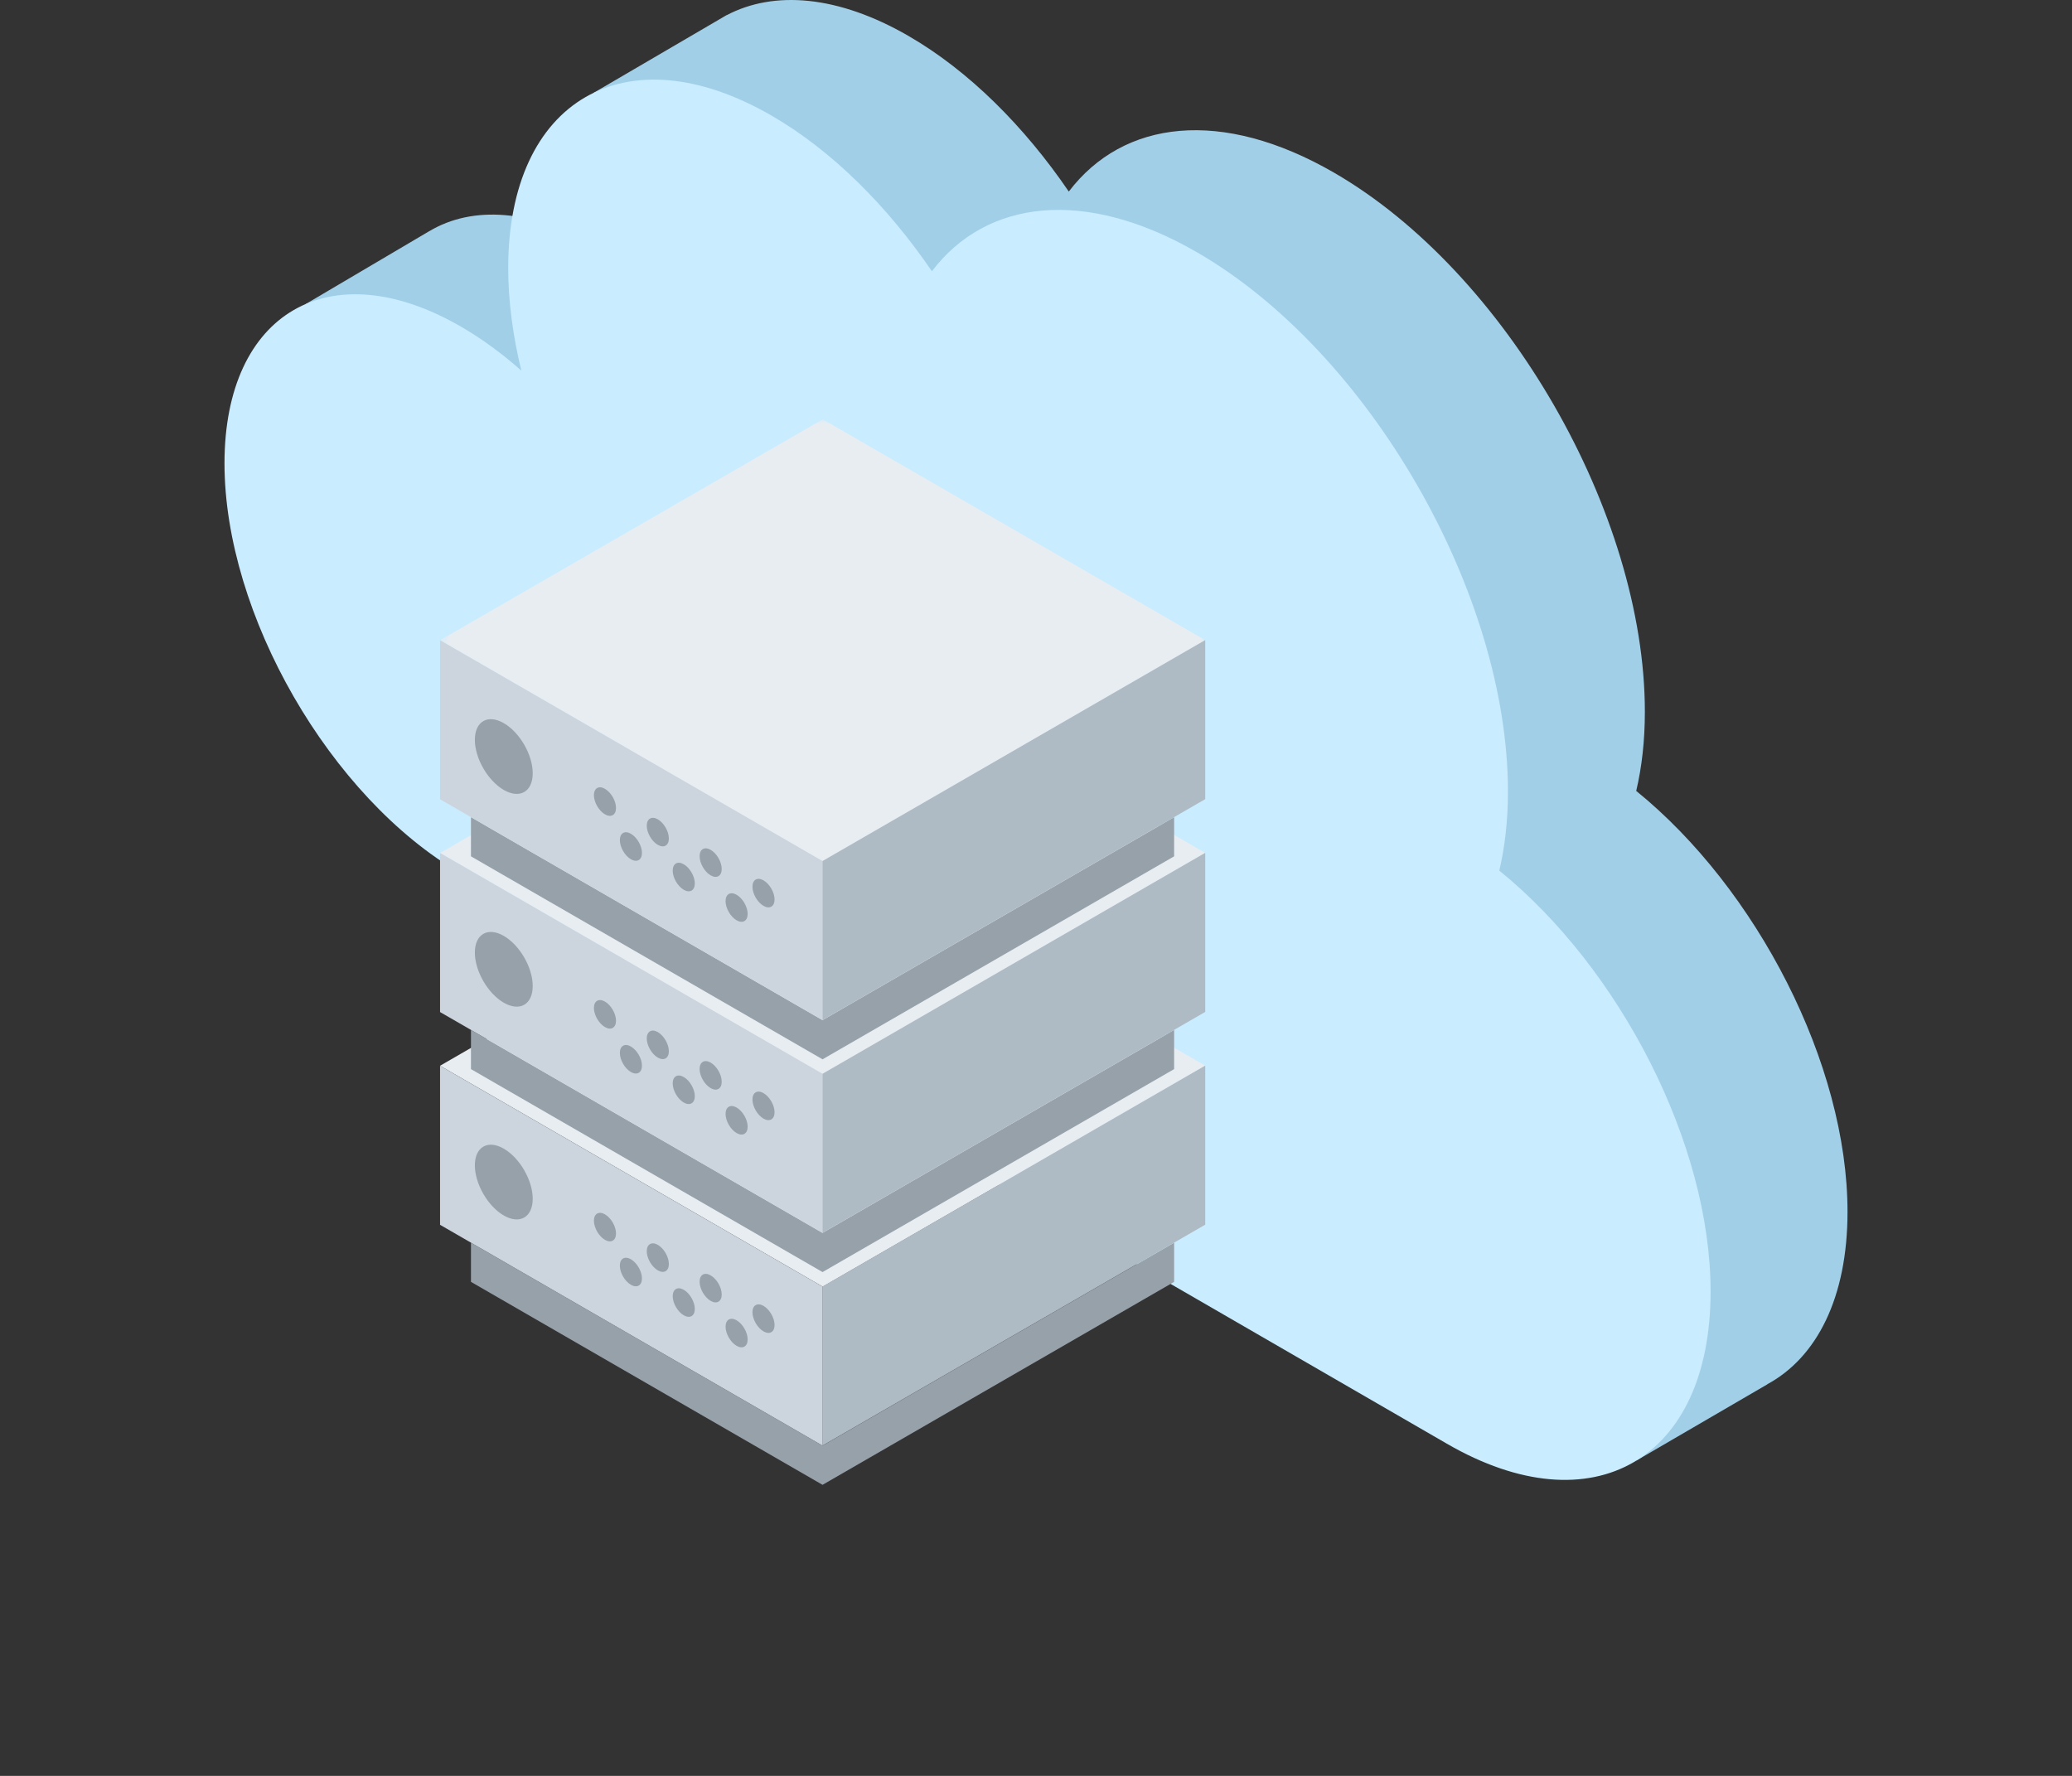
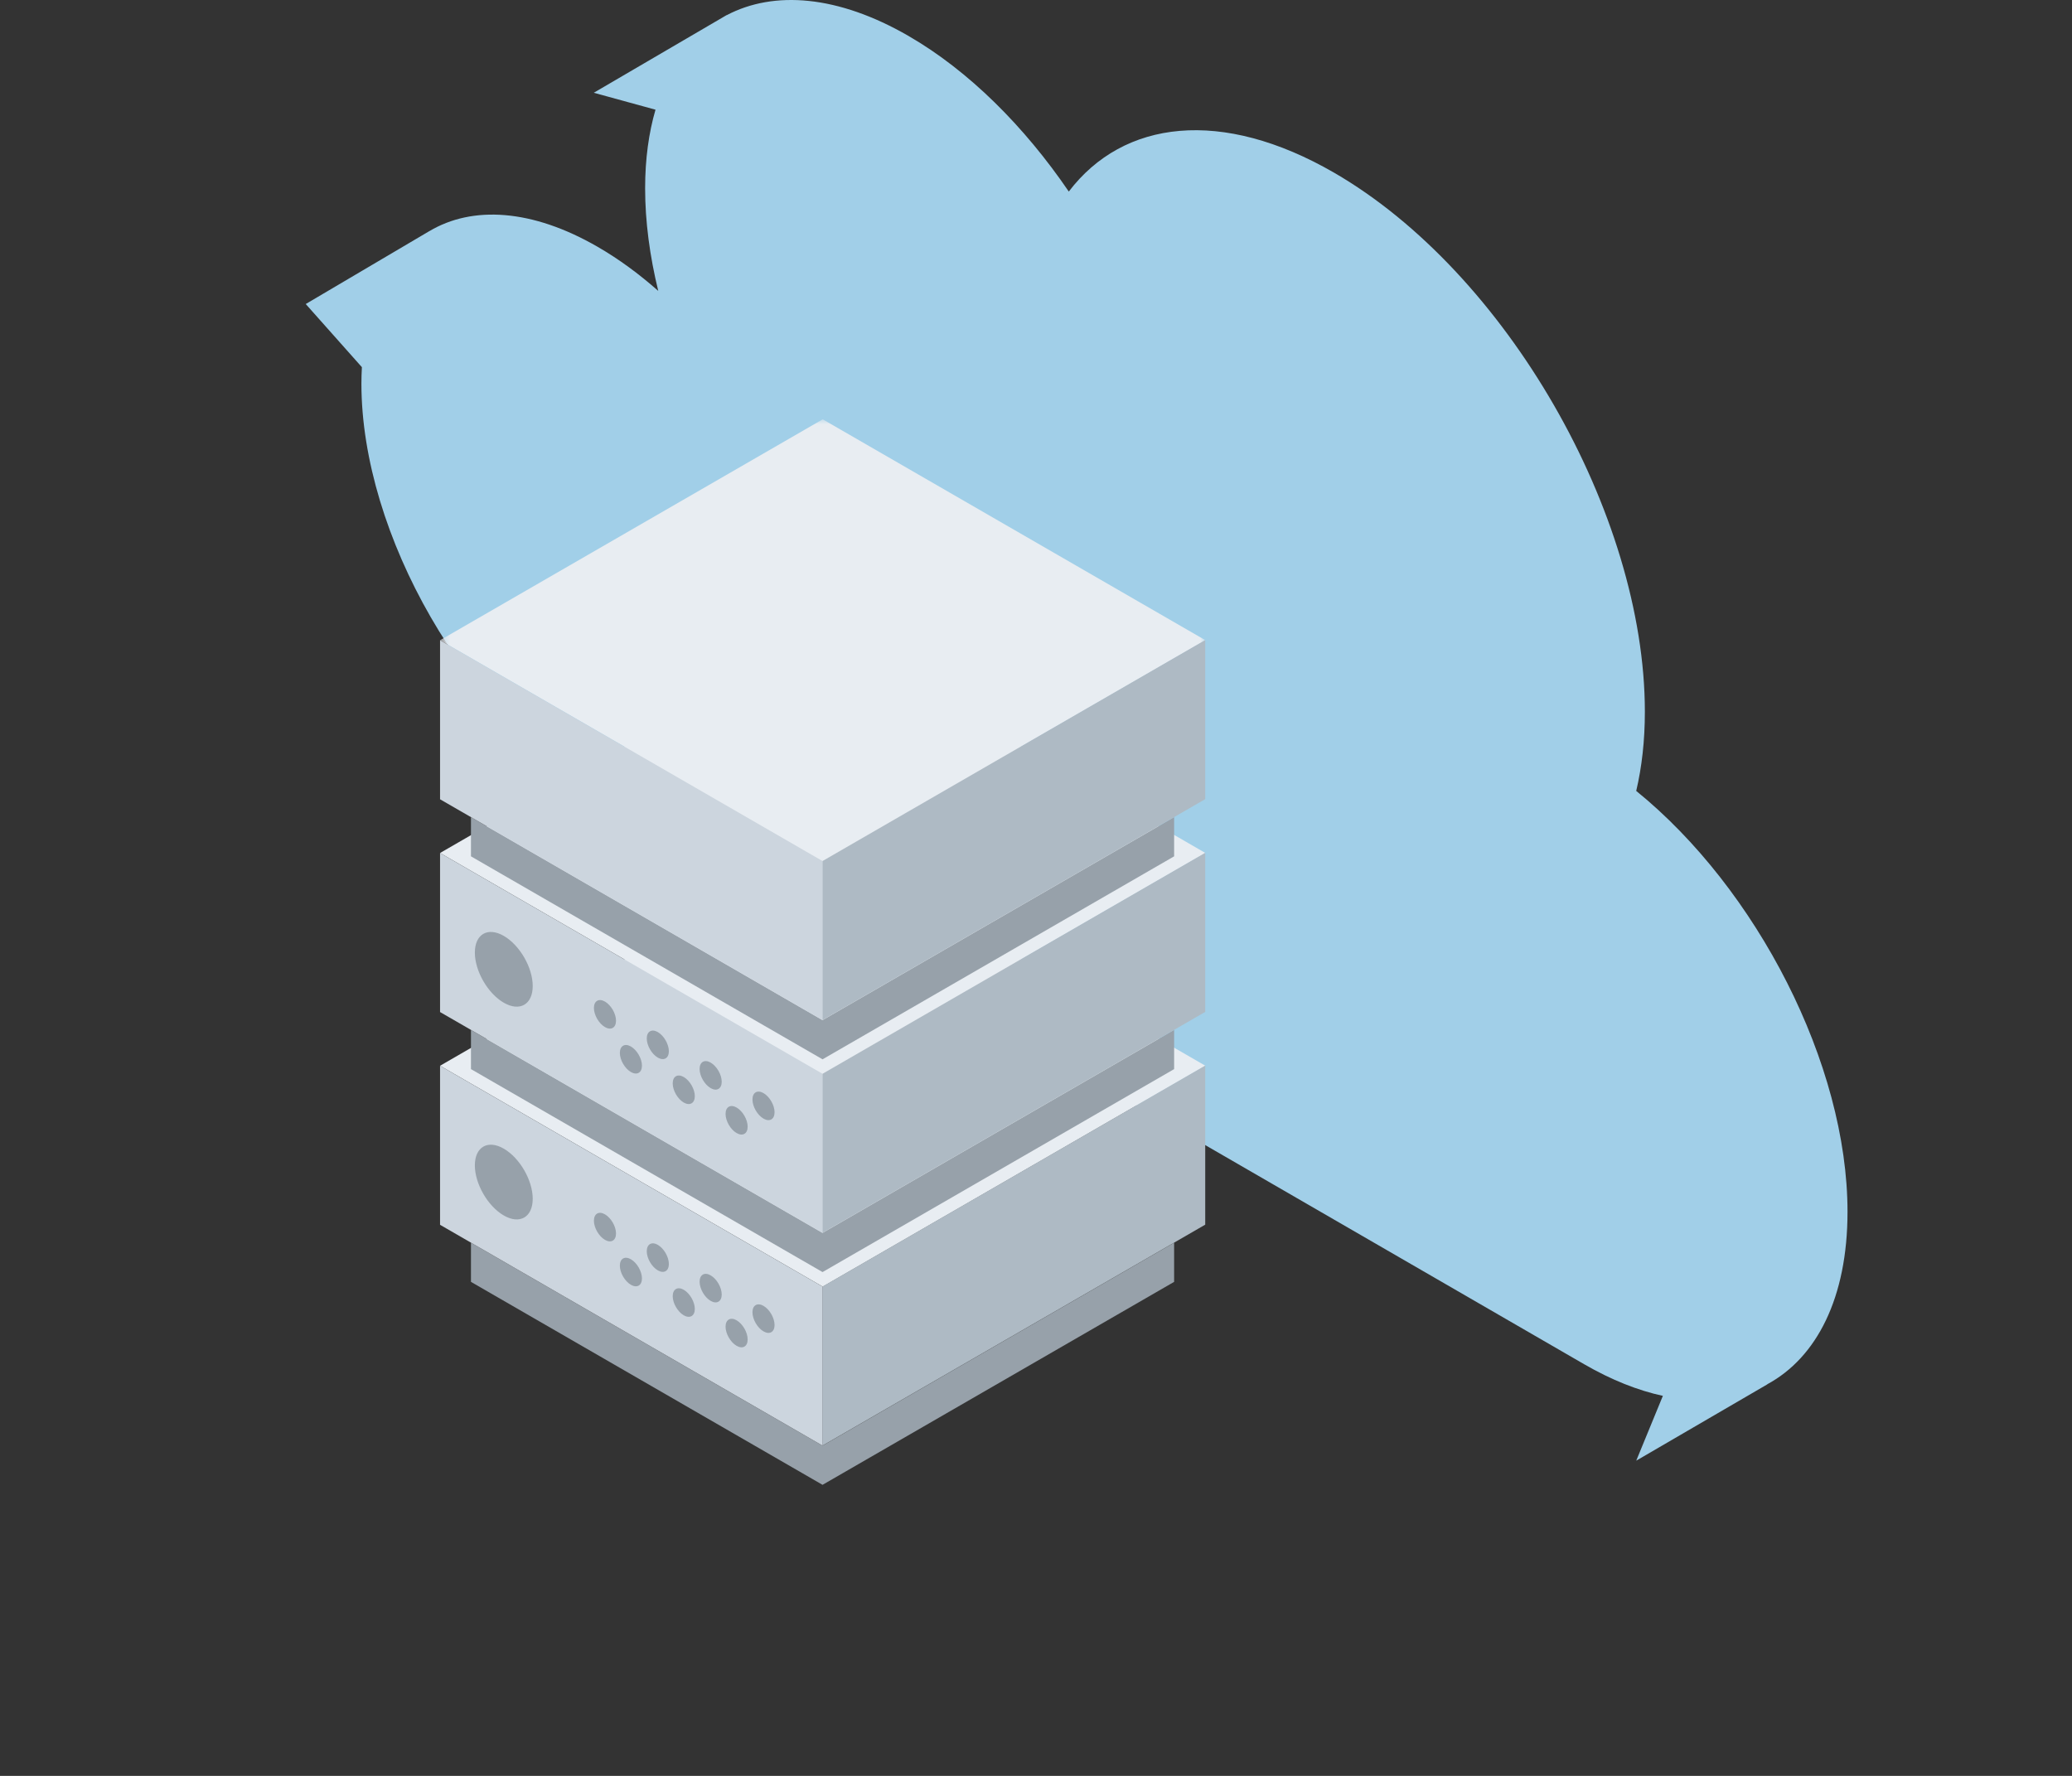
<svg xmlns="http://www.w3.org/2000/svg" xmlns:xlink="http://www.w3.org/1999/xlink" width="210" height="180" viewBox="0 0 210 180">
  <rect x="0" y="0" width="210" height="180" fill="#333333" stroke="none" />
  <defs>
    <polygon id="a" points="0 0 77.567 0 77.567 44.784 0 44.784" />
  </defs>
  <g fill="none" fill-rule="evenodd">
-     <rect width="210" height="180" />
    <g transform="translate(22.753)">
      <g transform="matrix(-1 0 0 1 164.495 0)">
        <path fill="#A1CFE8" d="M143.722,23.419 L143.72,23.422 C139.375,20.836 133.336,21.164 126.656,25.028 C124.539,26.252 122.489,27.758 120.534,29.485 C121.393,25.958 121.864,22.451 121.864,19.089 C121.864,16.111 121.492,13.449 120.812,11.118 L127.069,9.402 L114.336,1.96 C114.159,1.85 113.98,1.745 113.798,1.645 L113.6,1.528 L113.601,1.541 C108.808,-0.984 102.317,-0.49 95.163,3.647 C89.052,7.181 83.424,12.817 78.924,19.416 C73.392,12.143 63.419,10.921 52.032,17.506 C34.639,27.565 20.539,52.029 20.539,72.147 C20.539,75.085 20.848,77.758 21.415,80.166 C9.201,90.068 0,107.865 0,122.828 C0,131.538 3.122,137.595 8.137,140.309 L8.121,140.311 L21.413,148.05 L18.714,141.482 C21.236,140.937 23.918,139.879 26.7,138.27 L126.592,80.498 L126.591,80.497 C126.612,80.484 126.635,80.473 126.656,80.46 C139.89,72.806 150.618,54.192 150.618,38.885 C150.618,38.315 150.599,37.761 150.57,37.216 L156.261,30.815 L143.722,23.419 Z" />
-         <path fill="#C9ECFF" d="M140.533,33.105 C138.416,34.329 136.365,35.836 134.41,37.562 C135.269,34.035 135.74,30.529 135.74,27.166 C135.74,10.109 123.786,3.196 109.04,11.724 C102.929,15.259 97.3,20.894 92.8,27.493 C87.268,20.22 77.295,18.998 65.909,25.583 C48.516,35.643 34.415,60.106 34.415,80.224 C34.415,83.162 34.724,85.836 35.292,88.243 C23.077,98.145 13.877,115.942 13.877,130.906 C13.877,147.962 25.831,154.875 40.577,146.347 L132.86,92.975 L140.469,88.575 L140.467,88.574 C140.489,88.561 140.511,88.55 140.533,88.537 C153.767,80.883 164.495,62.27 164.495,46.962 C164.495,31.655 153.767,25.451 140.533,33.105" />
      </g>
      <g transform="matrix(-1 0 0 1 99.415 42.5)">
        <g transform="translate(0 43.13)">
          <polygon fill="#97A1AA" points="38.802 60.901 74.435 40.328 74.435 44.298 38.802 64.87 3.169 44.298 3.169 40.328" />
          <polygon fill="#E8EDF2" points="0 22.392 38.783 44.784 77.567 22.392 38.784 0" />
          <polygon fill="#CCD5DE" points="38.784 44.784 38.784 60.906 77.568 38.514 77.568 22.393" />
          <polygon fill="#AEBAC4" points=".017 38.5 38.801 60.891 38.801 44.77 .017 22.378" />
          <path fill="#97A1AA" d="M59.734 39.393C59.734 40.107 60.235 40.397 60.854 40.04 61.472 39.682 61.974 38.814 61.974 38.1 61.974 37.385 61.472 37.096 60.854 37.453 60.235 37.81 59.734 38.678 59.734 39.393M57.105 43.947C57.105 44.662 57.606 44.951 58.225 44.594 58.843 44.237 59.345 43.369 59.345 42.654 59.345 41.94 58.843 41.65 58.225 42.007 57.606 42.365 57.105 43.233 57.105 43.947M54.378 42.485C54.378 43.2 54.879 43.489 55.498 43.132 56.116 42.775 56.618 41.907 56.618 41.192 56.618 40.478 56.116 40.189 55.498 40.545 54.879 40.903 54.378 41.771 54.378 42.485M51.748 47.04C51.748 47.754 52.249 48.043 52.868 47.687 53.486 47.329 53.988 46.461 53.988 45.747 53.988 45.032 53.486 44.743 52.868 45.1 52.249 45.457 51.748 46.325 51.748 47.04M49.021 45.578C49.021 46.292 49.522 46.582 50.141 46.225 50.76 45.867 51.261 44.999 51.261 44.285 51.261 43.57 50.76 43.281 50.141 43.638 49.522 43.995 49.021 44.863 49.021 45.578M46.392 50.132C46.392 50.847 46.893 51.136 47.512 50.779 48.13 50.422 48.632 49.554 48.632 48.839 48.632 48.125 48.13 47.835 47.512 48.192 46.893 48.55 46.392 49.418 46.392 50.132M43.665 48.67C43.665 49.385 44.166 49.674 44.785 49.317 45.403 48.96 45.905 48.092 45.905 47.377 45.905 46.663 45.403 46.374 44.785 46.73 44.166 47.088 43.665 47.956 43.665 48.67M68.176 35.876C68.176 37.746 69.489 38.504 71.108 37.569 72.728 36.633 74.041 34.359 74.041 32.489 74.041 30.619 72.728 29.86 71.108 30.796 69.489 31.731 68.176 34.005 68.176 35.876" />
        </g>
        <g transform="translate(0 21.565)">
          <polygon fill="#97A1AA" points="38.802 60.901 74.435 40.328 74.435 44.298 38.802 64.87 3.169 44.298 3.169 40.328" />
          <polygon fill="#E8EDF2" points="38.783 44.784 77.567 22.392 38.784 0 0 22.392" />
          <polygon fill="#CCD5DE" points="38.784 60.906 77.568 38.514 77.568 22.392 38.784 44.784" />
          <polygon fill="#AEBAC4" points=".018 38.5 38.802 60.892 38.802 44.771 .018 22.378" />
          <path fill="#97A1AA" d="M59.734 39.393C59.734 40.107 60.235 40.397 60.854 40.04 61.472 39.682 61.974 38.814 61.974 38.1 61.974 37.385 61.472 37.096 60.854 37.453 60.235 37.81 59.734 38.678 59.734 39.393M57.105 43.947C57.105 44.662 57.606 44.951 58.225 44.594 58.843 44.237 59.345 43.369 59.345 42.654 59.345 41.94 58.843 41.65 58.225 42.007 57.606 42.365 57.105 43.233 57.105 43.947M54.378 42.485C54.378 43.2 54.879 43.489 55.498 43.132 56.116 42.775 56.618 41.907 56.618 41.192 56.618 40.478 56.116 40.189 55.498 40.545 54.879 40.903 54.378 41.771 54.378 42.485M51.748 47.04C51.748 47.754 52.249 48.043 52.868 47.687 53.487 47.329 53.988 46.461 53.988 45.747 53.988 45.032 53.487 44.743 52.868 45.1 52.249 45.457 51.748 46.325 51.748 47.04M49.021 45.578C49.021 46.292 49.522 46.582 50.141 46.225 50.76 45.867 51.262 44.999 51.262 44.285 51.262 43.57 50.76 43.281 50.141 43.638 49.522 43.996 49.021 44.864 49.021 45.578M46.392 50.132C46.392 50.847 46.893 51.136 47.512 50.779 48.13 50.422 48.632 49.554 48.632 48.839 48.632 48.125 48.13 47.835 47.512 48.192 46.893 48.55 46.392 49.418 46.392 50.132M43.665 48.67C43.665 49.385 44.166 49.674 44.785 49.317 45.403 48.96 45.905 48.092 45.905 47.377 45.905 46.663 45.403 46.374 44.785 46.73 44.166 47.088 43.665 47.956 43.665 48.67M68.176 35.876C68.176 37.746 69.489 38.504 71.108 37.569 72.728 36.634 74.041 34.359 74.041 32.489 74.041 30.619 72.728 29.86 71.108 30.796 69.489 31.731 68.176 34.006 68.176 35.876" />
        </g>
        <polygon fill="#97A1AA" points="38.802 60.901 74.435 40.328 74.435 44.297 38.802 64.87 3.169 44.297 3.169 40.328" />
        <mask id="b" fill="#fff">
          <use xlink:href="#a" />
        </mask>
        <polygon fill="#E8EDF2" points="38.783 44.784 77.567 22.391 38.784 0 0 22.392" mask="url(#b)" />
        <polygon fill="#CCD5DE" points="38.784 60.906 77.568 38.514 77.568 22.392 38.784 44.784" />
        <polygon fill="#AEBAC4" points=".018 38.5 38.802 60.892 38.802 44.771 .018 22.378" />
-         <path fill="#97A1AA" d="M59.734 39.393C59.734 40.107 60.235 40.397 60.854 40.04 61.472 39.682 61.974 38.814 61.974 38.1 61.974 37.385 61.472 37.096 60.854 37.453 60.235 37.81 59.734 38.678 59.734 39.393M57.105 43.947C57.105 44.662 57.606 44.951 58.225 44.594 58.843 44.236 59.345 43.368 59.345 42.654 59.345 41.94 58.843 41.65 58.225 42.007 57.606 42.365 57.105 43.233 57.105 43.947M54.378 42.485C54.378 43.2 54.879 43.489 55.498 43.132 56.116 42.775 56.618 41.907 56.618 41.192 56.618 40.478 56.116 40.189 55.498 40.545 54.879 40.903 54.378 41.771 54.378 42.485M51.748 47.04C51.748 47.754 52.249 48.043 52.868 47.687 53.486 47.329 53.988 46.461 53.988 45.747 53.988 45.032 53.486 44.743 52.868 45.1 52.249 45.457 51.748 46.325 51.748 47.04M49.021 45.578C49.021 46.292 49.522 46.582 50.141 46.225 50.76 45.867 51.261 44.999 51.261 44.285 51.261 43.57 50.76 43.281 50.141 43.638 49.522 43.995 49.021 44.863 49.021 45.578M46.392 50.132C46.392 50.847 46.893 51.136 47.512 50.779 48.13 50.421 48.632 49.553 48.632 48.839 48.632 48.125 48.13 47.835 47.512 48.192 46.893 48.55 46.392 49.418 46.392 50.132M43.665 48.67C43.665 49.385 44.166 49.674 44.785 49.317 45.403 48.96 45.905 48.092 45.905 47.377 45.905 46.663 45.403 46.374 44.785 46.73 44.166 47.088 43.665 47.956 43.665 48.67M68.176 35.876C68.176 37.746 69.489 38.504 71.108 37.569 72.728 36.633 74.041 34.359 74.041 32.489 74.041 30.619 72.728 29.86 71.108 30.796 69.489 31.731 68.176 34.005 68.176 35.876" />
      </g>
    </g>
  </g>
</svg>